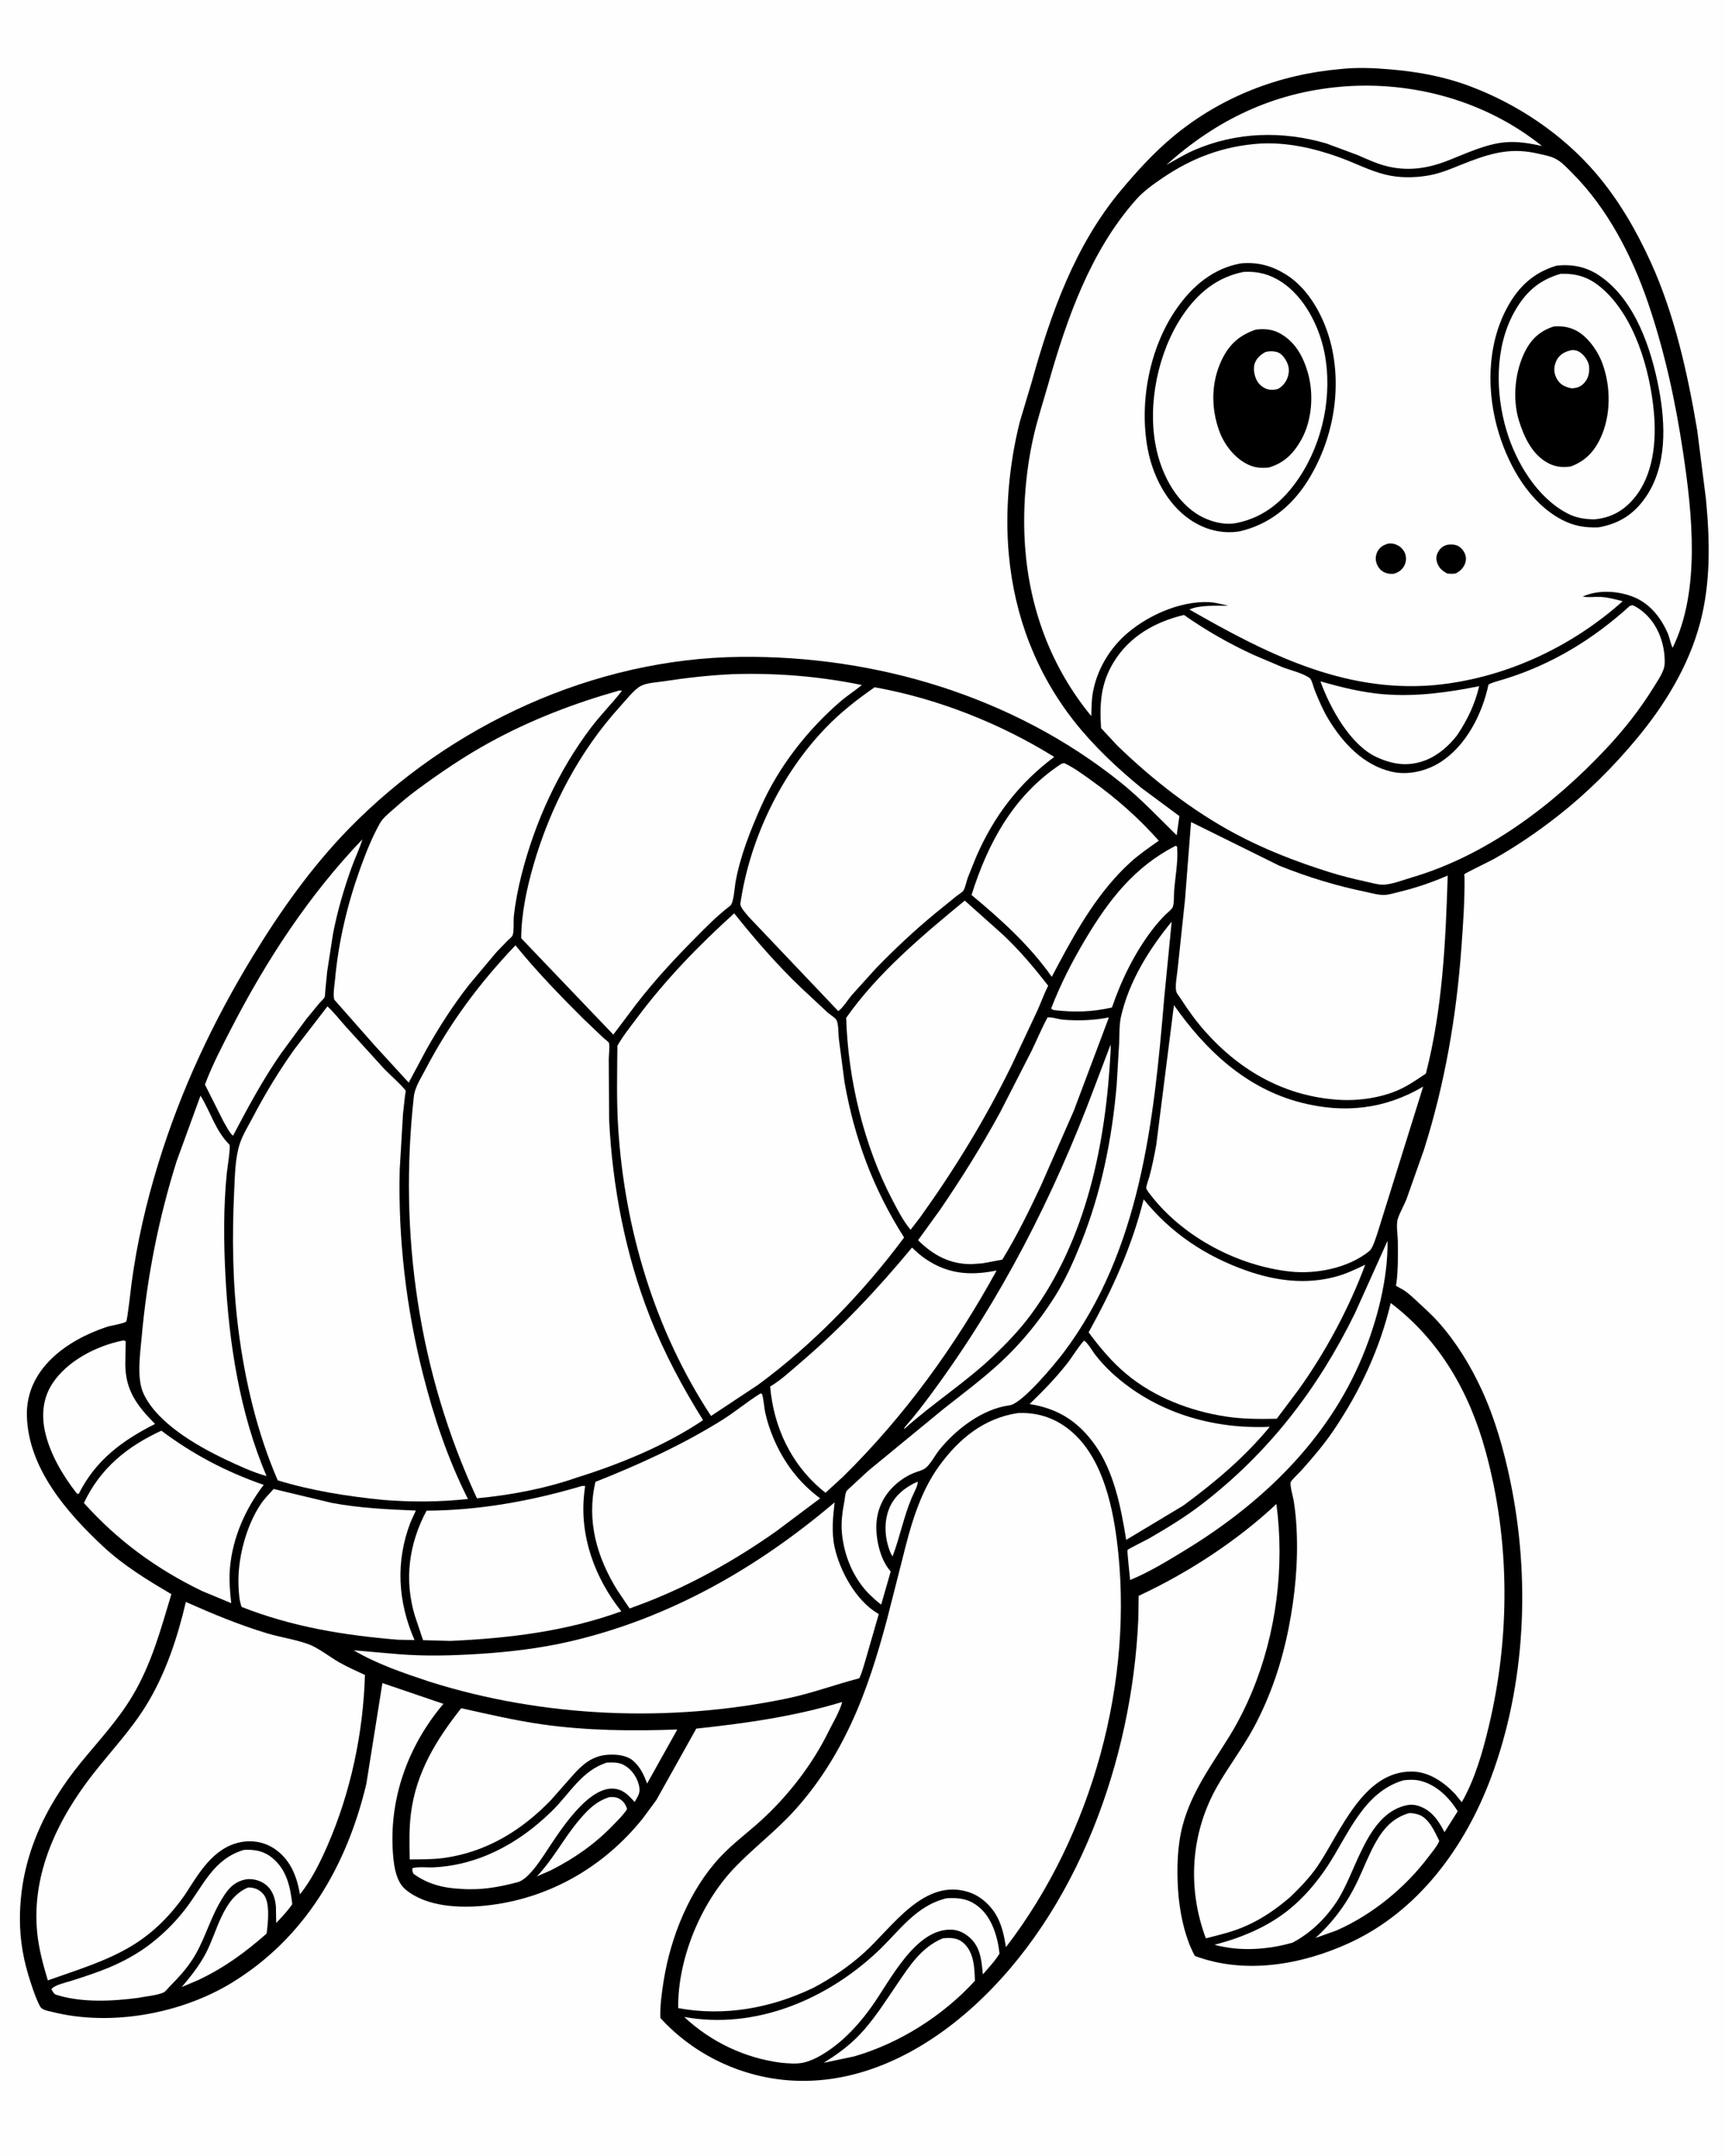
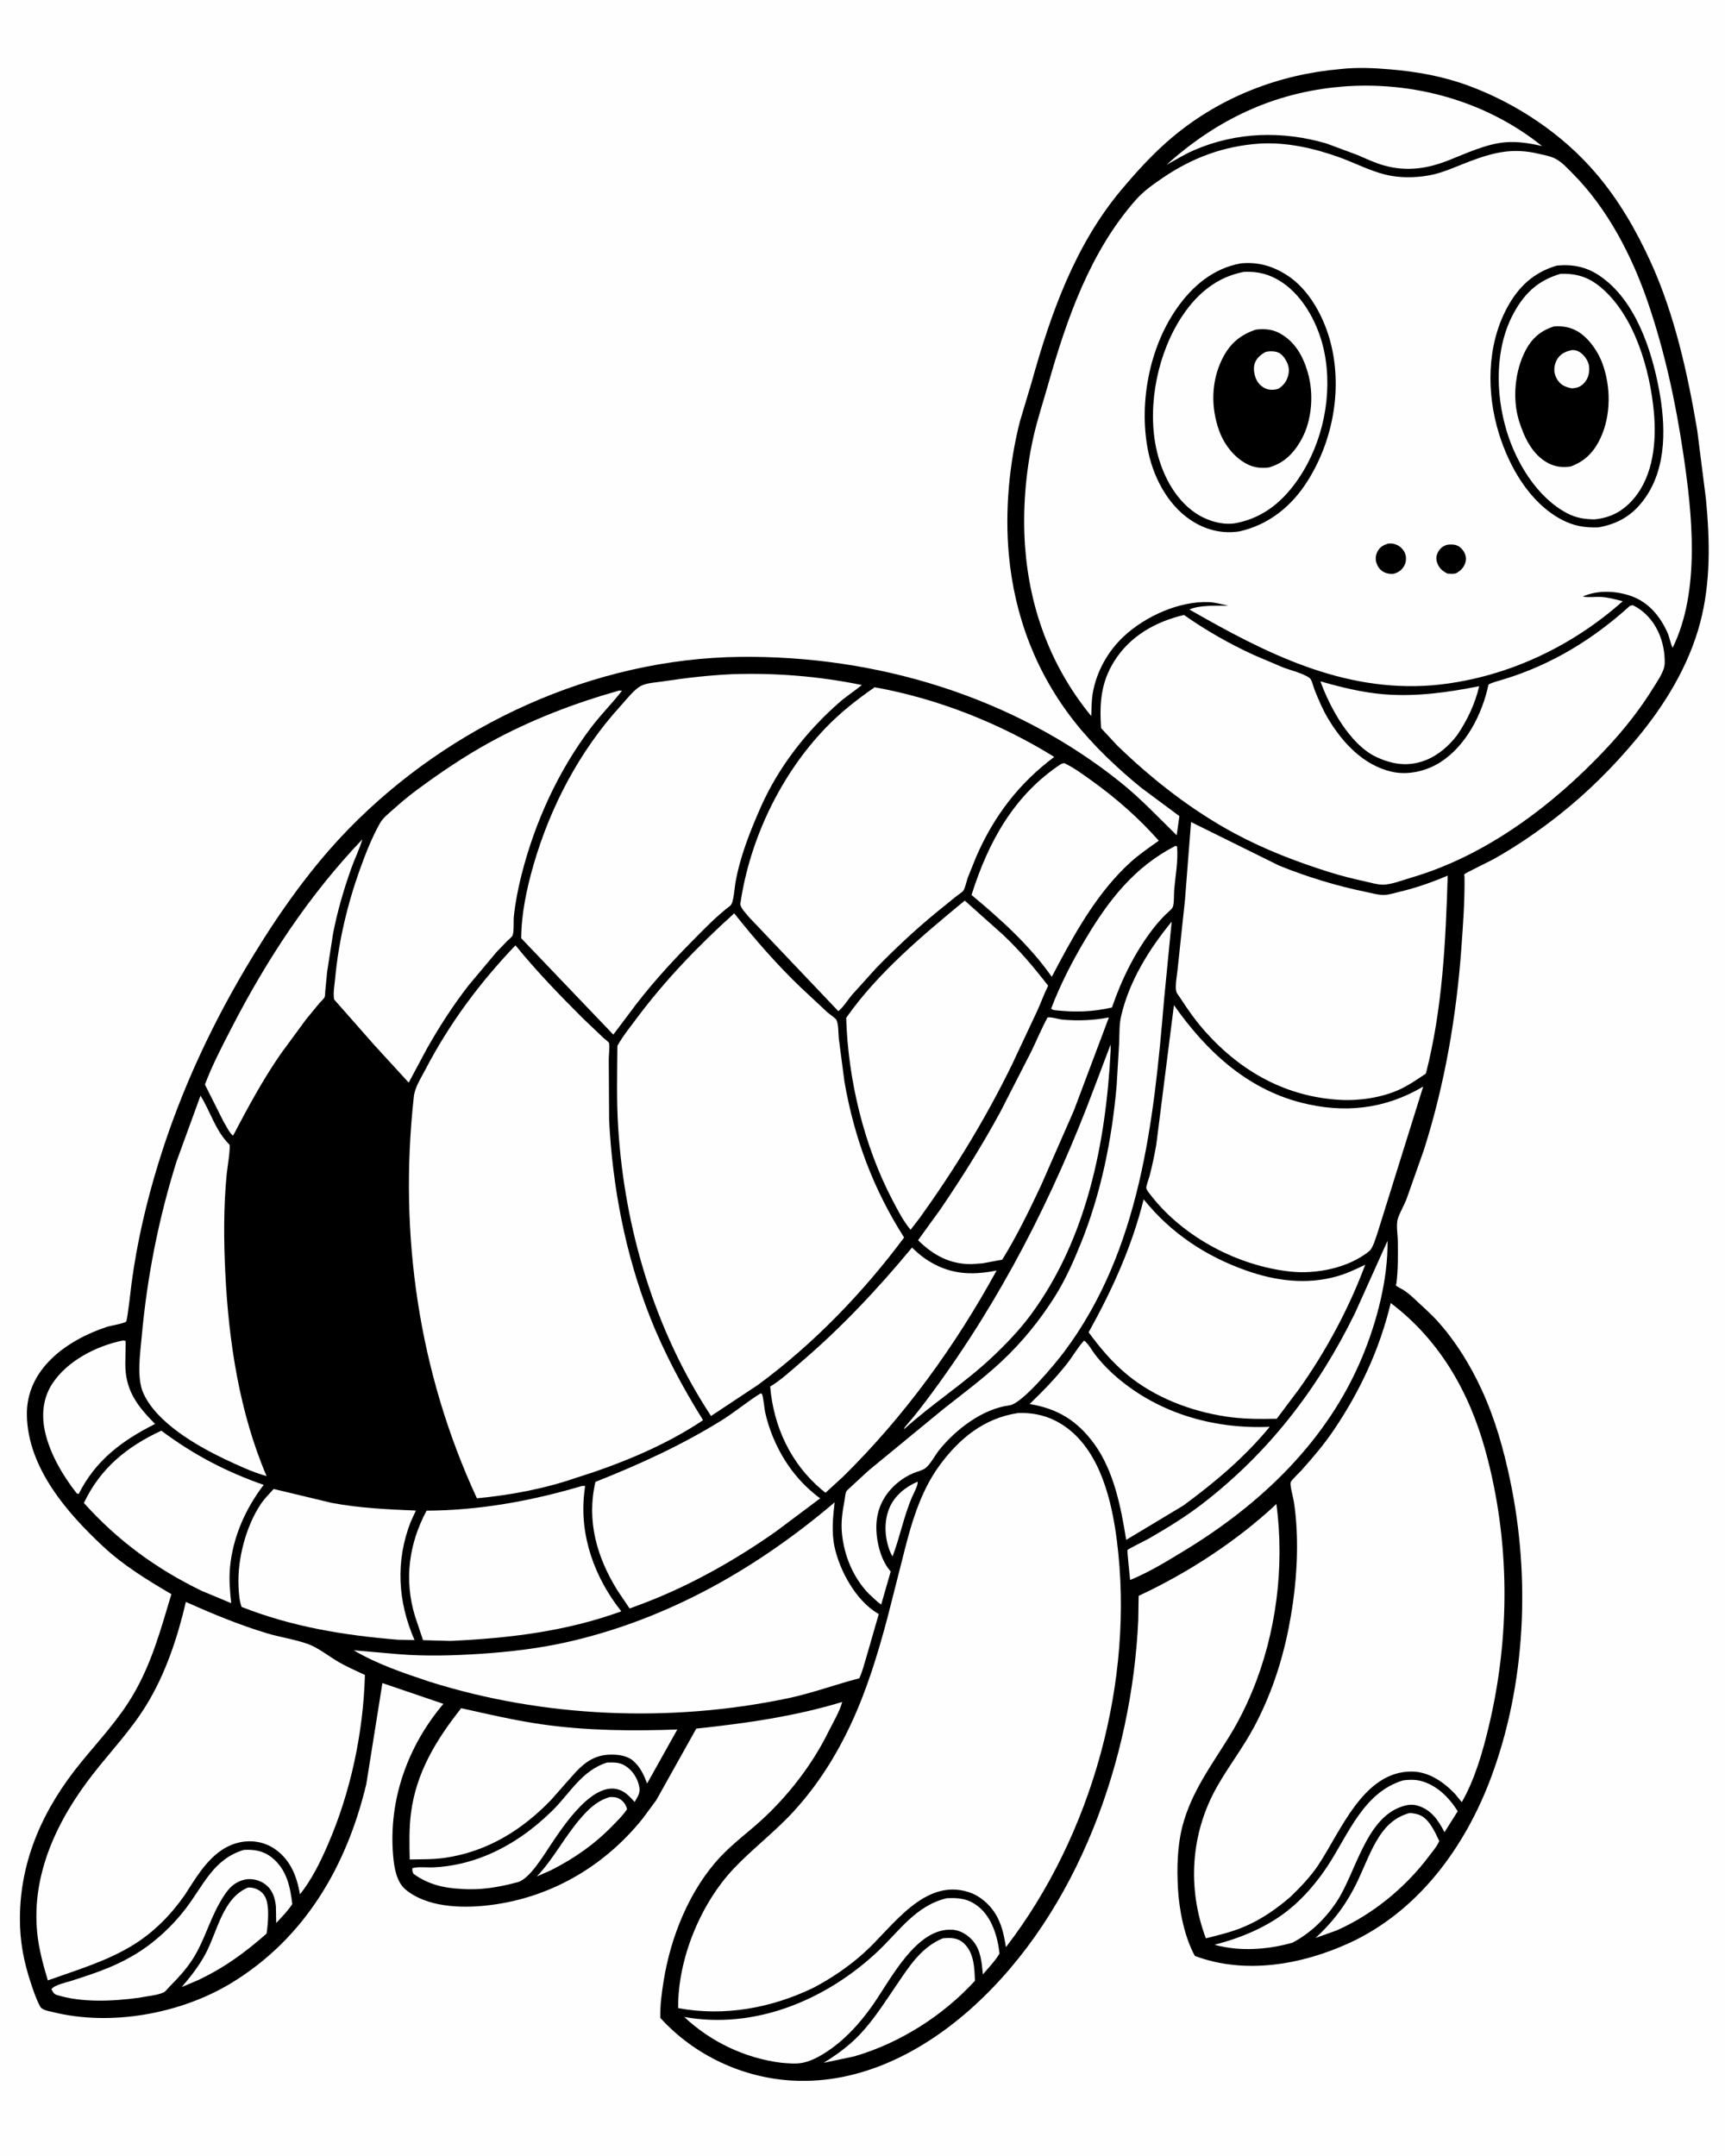
<svg xmlns="http://www.w3.org/2000/svg" version="1.1" style="display: block;" viewBox="0 0 1638 2048" width="1024" height="1280">
  <path transform="translate(0,0)" fill="rgb(254,254,254)" d="M -0 -0 L 1638 0 L 1638 2048 L -0 2048 L -0 -0 z" />
  <path transform="translate(0,0)" fill="rgb(0,0,0)" d="M 1273.08 65.585 C 1288.5 63.868 1304.59 64.56 1320 65.882 C 1346.13 68.123 1370.53 72.454 1395.16 81.616 C 1440.84 98.606 1483.84 127.473 1515.6 164.615 C 1537.15 189.815 1553.76 218.561 1567.5 248.636 C 1590.28 298.49 1602.74 354.895 1611.82 408.728 L 1620.11 474.057 C 1623.83 513.38 1624.79 553.061 1614.58 591.625 C 1603.78 632.419 1581.18 669.402 1554.43 701.59 C 1532.06 728.518 1506.95 753.508 1479.37 775.121 C 1460.33 790.048 1439.92 803.998 1418.82 815.879 C 1415.67 817.654 1391.31 829.46 1390.74 830.353 C 1390.26 831.098 1390.77 832.119 1390.78 833.003 C 1391.08 855.34 1389.47 877.581 1387.86 899.84 C 1383.17 965.082 1372.07 1029.82 1352.23 1092.26 L 1335.64 1139.19 C 1333.23 1145.28 1329.73 1151.07 1327.6 1157.21 C 1325.56 1163.1 1327.38 1172.71 1327.45 1179.02 C 1327.59 1192.37 1327.79 1205.77 1326.11 1219.04 C 1326.01 1219.76 1325.41 1220.61 1325.82 1221.21 C 1326.46 1222.14 1331.29 1224.39 1332.5 1225.17 C 1336.38 1227.7 1339.87 1230.66 1343.24 1233.82 C 1350.84 1240.97 1358.98 1248.05 1365.92 1255.83 C 1382.93 1274.87 1396.68 1297.41 1407.3 1320.57 C 1419.86 1347.97 1428.05 1377.04 1434.2 1406.48 C 1453.44 1498.63 1449.02 1599.82 1416.02 1688.38 C 1391.27 1754.82 1346.57 1816.05 1280.53 1846.04 C 1235.6 1866.45 1182.11 1875.75 1134.69 1857.96 C 1124.75 1839.99 1119.79 1814.33 1118.63 1794.2 C 1117.51 1774.66 1117.98 1753.44 1122.95 1734.44 C 1131.47 1701.89 1150.64 1676.73 1167.89 1648.62 C 1176.11 1635.22 1183.01 1621.38 1189.05 1606.87 C 1212.06 1551.51 1220.02 1488.02 1212.13 1428.67 C 1174.58 1463.85 1127.89 1494.25 1081.28 1515.9 L 1080.91 1538.94 C 1074.96 1670.83 1023.83 1815.6 924.444 1905.9 C 877.649 1948.42 817.803 1979.86 752.861 1976.39 C 705.082 1973.84 659.178 1952.28 626.981 1916.84 C 626.666 1904.88 628.285 1893.17 630.168 1881.4 C 636.842 1839.68 654.827 1794.94 684.065 1763.78 C 695.722 1751.35 709.772 1740.99 722.389 1729.53 C 748.013 1706.25 771.124 1676.54 786.432 1645.44 C 790.795 1636.57 797.187 1626.17 799.735 1616.71 C 754.27 1630.5 708.198 1637 661.122 1642.02 L 623.148 1709.95 L 610.263 1727.41 C 573.073 1773.77 520.807 1803.78 461.598 1810.1 C 436.886 1812.73 405.089 1811.54 385.076 1794.95 C 376.286 1787.66 374.167 1773.82 373.224 1763.02 C 368.591 1710 386.843 1658.8 420.949 1618.51 L 363.004 1598.76 L 347.714 1694.7 C 329.059 1772.67 289.508 1840.98 219.833 1883.51 C 171.515 1913 104.865 1925.06 49.733 1911.21 C 46.021 1910.28 39.856 1909.5 37.965 1906.06 C 34.285 1899.37 31.519 1890.97 29.116 1883.75 C 22.285 1863.23 18.648 1843.92 18.718 1822.2 C 18.9 1765.88 41.613 1717.03 76.862 1673.96 C 93.951 1653.08 112.017 1633.86 125.874 1610.5 C 143.891 1580.12 152.497 1547.74 162.589 1514.31 C 139.939 1501.01 117.187 1487.12 97.884 1469.13 C 63.352 1436.94 26.355 1394.43 25.338 1344.5 C 24.439 1300.33 63.525 1272.86 101.449 1260.36 C 104.665 1259.3 117.947 1257.18 119.657 1255.3 C 120.817 1254.03 124.215 1223.14 124.75 1219.1 C 129.852 1180.6 138.685 1142.56 150.079 1105.45 C 171.632 1035.26 202.046 970.468 240.195 907.907 C 266.261 865.16 295.835 823.463 330.836 787.527 C 427.196 688.591 563.97 625.482 702.992 623.964 C 832.132 622.553 962.486 661.745 1063.81 742.925 C 1083.27 758.518 1099.7 776.115 1117.42 793.448 L 1119.98 775.211 L 1083.54 748.171 C 1061.07 729.757 1038.4 708.441 1020.41 685.606 C 983.974 639.368 963.439 585.59 958.01 527.128 C 954.173 485.803 958.219 440.997 968.396 400.721 L 979.703 362.905 C 997.743 298.035 1020.76 232.955 1064.68 180.537 C 1079.79 162.505 1096.02 144.682 1114.16 129.62 C 1159.53 91.947 1214.56 70.668 1273.08 65.585 z" />
  <path transform="translate(0,0)" fill="rgb(254,254,254)" d="M 871.301 1407.5 C 872.235 1410.09 867.181 1419.41 865.876 1422.47 C 858.095 1440.75 854.552 1460.19 847.516 1478.5 L 845.88 1475.5 L 845.6 1474.89 C 840.028 1461.58 838.962 1445.76 844.612 1432.31 C 849.44 1420.82 860.022 1412.2 871.301 1407.5 z" />
  <path transform="translate(0,0)" fill="rgb(254,254,254)" d="M 578.716 1707.08 C 582.049 1706.87 585.31 1707.04 588.265 1708.78 C 592.089 1711.04 594.243 1714.31 595.389 1718.5 C 591.708 1724.23 586.382 1729.31 581.664 1734.19 C 564.634 1751.84 544.795 1765.63 522.947 1776.62 L 509.665 1782.47 C 525.141 1766.23 535.785 1745.34 550.442 1728.18 C 558.655 1718.57 566.4 1710.86 578.716 1707.08 z" />
  <path transform="translate(0,0)" fill="rgb(254,254,254)" d="M 235.379 1792.98 L 237.444 1792.99 C 242.742 1793.45 246.957 1795.52 250.263 1799.68 C 256.527 1807.55 254.34 1827.12 253.016 1836.72 C 232.344 1854.89 212.75 1869.23 187.828 1880.99 L 172.404 1887.49 C 180.81 1877.69 188.889 1867.41 195.001 1855.99 C 206.302 1834.87 211.223 1802.97 235.379 1792.98 z" />
  <path transform="translate(0,0)" fill="rgb(254,254,254)" d="M 1338.45 1722.23 C 1341.37 1722.31 1344.31 1722.78 1347.1 1723.69 C 1356.87 1726.91 1362.71 1740.17 1366.77 1748.7 L 1366.45 1749.56 C 1364.31 1754.37 1359.79 1759.54 1356.59 1763.79 C 1334.35 1793.3 1303.16 1818.81 1269.27 1833.74 L 1249.28 1840.88 C 1266.83 1824.81 1279.57 1807.4 1289.7 1785.85 C 1295.34 1773.86 1300.02 1761.36 1306.57 1749.8 C 1314.17 1736.4 1323.36 1726.43 1338.45 1722.23 z" />
  <path transform="translate(0,0)" fill="rgb(254,254,254)" d="M 576.491 1674.23 L 576.806 1674.24 C 582.277 1674.15 587.322 1673.92 592.299 1676.57 C 599.091 1680.19 604.285 1687.29 606.358 1694.66 C 608.568 1702.51 606.45 1704.96 602.584 1711.7 C 599.033 1707.91 595.435 1703.74 590.746 1701.33 C 564.567 1687.88 533.985 1735.92 522.177 1753.43 C 515.951 1762.66 502.806 1784.84 491.561 1787.87 C 473.848 1792.64 456.275 1795.71 437.866 1794.27 C 421.486 1793.63 405.787 1789.76 392.5 1779.89 C 391.582 1777.82 391.171 1776.9 391.5 1774.57 C 397.423 1772.98 405.395 1774.09 411.625 1773.81 C 428.563 1773.05 445.828 1769.07 461.5 1762.59 C 485.276 1752.77 505.208 1738.57 523.608 1720.74 C 540.915 1703.98 552.21 1681.7 576.491 1674.23 z" />
  <path transform="translate(0,0)" fill="rgb(254,254,254)" d="M 895.311 1841.21 L 895.986 1841.15 C 903.232 1840.6 909.429 1840.65 915.143 1845.85 C 924.973 1854.8 925.354 1869.36 925.787 1881.6 C 895.348 1914.8 854.53 1940.71 811.331 1953.32 L 782.08 1959.5 C 796.569 1950.57 809.216 1941.12 820.5 1928.14 C 832.156 1914.74 841.794 1899.61 851.754 1884.95 C 863.681 1867.4 874.96 1849.6 895.311 1841.21 z" />
  <path transform="translate(0,0)" fill="rgb(254,254,254)" d="M 1332.58 1691.17 C 1337.77 1690.48 1343.35 1690.31 1348.48 1691.52 C 1363.92 1695.19 1376.34 1707.48 1384.31 1720.55 L 1371.78 1740.42 L 1371.39 1739.66 C 1365.62 1728.56 1358.9 1719.02 1346.4 1715.23 C 1340.81 1713.54 1335.71 1714.46 1330.32 1716.39 C 1296.71 1728.41 1287.49 1779.11 1269.28 1806.56 C 1258.57 1822.7 1244.61 1836.23 1227.45 1845.35 C 1203.9 1852.05 1177.2 1853.95 1153.35 1847.35 C 1178.31 1840.84 1202.59 1830.92 1223.02 1814.79 C 1237.62 1803.25 1250.6 1787.98 1260.78 1772.49 C 1280.62 1742.28 1294.82 1702.49 1332.58 1691.17 z" />
  <path transform="translate(0,0)" fill="rgb(254,254,254)" d="M 1253.94 647.203 C 1273.26 652.774 1293.94 657.864 1314.01 659.487 C 1344.73 661.971 1374.72 657.822 1404.73 651.808 C 1400.72 668.835 1393.58 683.821 1383.86 698.252 C 1376.07 708.459 1365.69 717.566 1353.62 722.213 C 1337.43 728.443 1322.66 726.288 1307.22 719.162 C 1282.2 707.615 1263.03 672.395 1253.94 647.203 z" />
  <path transform="translate(0,0)" fill="rgb(254,254,254)" d="M 1116.25 803.5 L 1117.75 804.051 C 1119.04 817.483 1116.04 832.764 1114.99 846.24 C 1114.7 849.956 1115.11 858.717 1113.6 861.815 C 1112.53 863.997 1108.59 867.01 1106.79 868.808 C 1102.63 872.969 1098.82 877.244 1095.21 881.904 C 1077.86 904.293 1065.09 930.308 1055.93 957.029 C 1037.05 961.327 1020.68 961.672 1001.5 959.592 C 999.761 959.237 999.467 959.199 998.185 958 C 1006.85 935.265 1018.38 912.874 1030.83 892 C 1052.93 854.954 1077.11 823.577 1116.25 803.5 z" />
  <path transform="translate(0,0)" fill="rgb(254,254,254)" d="M 231.455 1757.22 C 241.482 1756.71 249.974 1758.09 258.004 1764.5 C 271.941 1775.62 275.49 1792 277.402 1808.77 C 272.991 1815.33 267.54 1820.9 262.142 1826.63 L 261.848 1810.71 C 260.973 1802.58 258.577 1795.09 251.768 1789.93 C 246.579 1786 239.211 1784.14 232.777 1785.36 C 228.122 1786.25 223.22 1788.7 219.742 1791.88 C 214.859 1796.36 210.891 1803.07 207.701 1808.83 C 198.249 1825.87 193.157 1845.15 182.478 1861.49 C 176.299 1870.94 169.356 1878.52 161.419 1886.49 C 159.997 1887.91 156.997 1891.79 155.309 1892.58 C 149.125 1895.48 138.399 1896.29 131.476 1897.73 C 106.999 1901.03 77.4 1902.52 53.5 1894.95 C 50.769 1894.09 49.881 1891.85 48.622 1889.5 C 51.755 1885.41 62.644 1883.18 67.81 1881.52 C 79.738 1877.67 91.688 1873.82 103.268 1869 C 117.533 1863.06 131.875 1855.13 143.988 1845.55 C 156.219 1835.87 166.73 1825.33 176.219 1812.95 C 193.176 1790.81 202.401 1765.88 231.455 1757.22 z" />
  <path transform="translate(0,0)" fill="rgb(254,254,254)" d="M 115.869 1273.5 C 117.614 1273.31 117.695 1273.31 119.173 1274 L 118.818 1295.36 C 118.717 1320.49 129.99 1335.4 147.088 1352.62 C 115.772 1368.38 90.498 1387.13 74.5 1419.23 L 72.613 1418.5 C 59.283 1401.38 47.104 1380.9 42.461 1359.46 C 39.085 1343.87 40.622 1327.93 49.487 1314.35 C 63.616 1292.72 91.184 1278.59 115.869 1273.5 z" />
  <path transform="translate(0,0)" fill="rgb(254,254,254)" d="M 1317.67 1178.7 C 1318.21 1214.9 1307.61 1255.3 1293.8 1288.62 C 1260.75 1368.35 1197.94 1428.33 1125.3 1472.61 C 1108.43 1482.89 1091.51 1493.29 1073.2 1500.85 C 1072.92 1497.27 1070.16 1473.5 1070.75 1472.28 C 1071.14 1471.49 1089.14 1462.58 1091.23 1461.36 C 1108.46 1451.39 1125.6 1440.95 1141.39 1428.79 C 1204.88 1379.95 1251.56 1319.2 1286.68 1247.54 L 1317.67 1178.7 z" />
  <path transform="translate(0,0)" fill="rgb(254,254,254)" d="M 1054.69 992.108 L 1054.69 998 C 1050.2 1085.61 1031.93 1177.04 978.868 1248.89 C 968.121 1263.44 955.605 1276.42 942.494 1288.84 C 916.34 1313.62 885.342 1333.29 858.6 1357.5 C 858.297 1356.42 860.133 1354.53 860.871 1353.69 C 869.271 1344.15 876.932 1334.01 884.492 1323.79 C 950.252 1234.93 1000.49 1136.48 1039.15 1033.13 L 1054.69 992.108 z" />
  <path transform="translate(0,0)" fill="rgb(254,254,254)" d="M 898.995 1803.15 C 910.696 1802.54 919.517 1803.52 929.039 1811.08 C 942.025 1821.4 947.432 1839.95 949.14 1855.71 C 944.898 1862.84 938.724 1869.16 933.349 1875.48 C 932.154 1864.46 931.624 1853.2 924.32 1844.18 C 919.724 1838.5 912.456 1833.74 905.061 1833.12 C 869.848 1830.18 845.195 1881.73 827.617 1906.17 C 818.917 1918.27 809.312 1929.58 797.938 1939.27 C 788.45 1947.35 774.449 1957.1 761.924 1959.49 C 755.483 1960.73 748.566 1959.98 742.086 1959.47 C 707.448 1955.11 675.103 1939.74 649.677 1915.94 C 716.935 1928.05 784.188 1899.74 832.834 1854.28 C 853.779 1834.71 869.324 1810.21 898.995 1803.15 z" />
  <path transform="translate(0,0)" fill="rgb(254,254,254)" d="M 343.985 797.299 C 341.343 806.293 336.934 815.127 333.757 824 C 326.365 844.644 320.344 865.259 316.134 886.785 L 310.562 922.811 L 308.732 941.415 C 308.587 942.811 308.638 945.964 308.124 947.171 C 307.444 948.766 304.271 951.597 303.06 953.007 L 290.362 968.476 L 266.435 1001.09 C 249.223 1025.91 235.195 1052.13 221.138 1078.81 C 217.708 1076.22 214.42 1069.09 212.038 1065.28 L 194.444 1030.23 C 201.301 1011.93 210.509 994.351 219.434 976.996 C 252.92 911.887 293.237 850.332 343.985 797.299 z" />
  <path transform="translate(0,0)" fill="rgb(254,254,254)" d="M 1273.16 82.41 L 1273.65 82.335 C 1341.61 76.629 1411.09 95.85 1464.44 138.749 C 1452.85 136.106 1441.42 134.178 1429.5 135.166 C 1411.43 136.666 1392.31 145.73 1375.56 152.323 C 1355.33 160.284 1335.96 163.156 1314.68 157.274 C 1305.98 154.867 1297.54 150.899 1289.27 147.302 L 1259.64 136.291 C 1217.7 124.06 1173.99 125.208 1133.66 142.772 C 1124.66 146.689 1116.24 151.937 1107.65 156.657 C 1154.93 113.966 1209.3 87.892 1273.16 82.41 z" />
  <path transform="translate(0,0)" fill="rgb(254,254,254)" d="M 153.027 1359.02 C 183.417 1381.72 214.398 1398.02 250.247 1410.51 C 232.941 1433.1 220.894 1460.26 218.257 1488.87 C 217.208 1500.24 218.166 1511.55 219.413 1522.86 L 191.638 1511.3 C 148.213 1490.27 111.763 1463.59 79.479 1427.7 C 95.151 1394.59 120.37 1374.18 153.027 1359.02 z" />
  <path transform="translate(0,0)" fill="rgb(254,254,254)" d="M 1029.39 1273.5 C 1032.88 1275.32 1037.46 1283.62 1040.13 1287.01 C 1044.94 1293.11 1050.25 1298.98 1055.98 1304.24 C 1096.9 1341.71 1150.97 1357.72 1205.79 1355.35 C 1181.75 1384.46 1153.98 1407.85 1123.76 1430.1 L 1069.45 1462.73 C 1064.52 1431.93 1057.86 1397.49 1039.24 1371.76 C 1023.28 1349.7 1004.38 1338.03 977.733 1333.7 C 990.342 1321.47 1002.22 1309.37 1013.09 1295.57 C 1018.7 1288.46 1023.3 1280.11 1029.39 1273.5 z" />
  <path transform="translate(0,0)" fill="rgb(254,254,254)" d="M 994.765 966.5 C 998.664 965.855 1005.16 968.243 1009.51 968.602 C 1024.24 969.82 1038.54 969.268 1053.03 966.463 L 1019.65 1055.23 L 988.397 1126.44 C 977.112 1150.42 965.643 1173.97 951.758 1196.55 L 932.902 1200.06 L 922.701 1200.8 C 902.041 1201.03 886.141 1192.32 871.762 1178.1 L 892.821 1148.97 C 913.248 1119.02 932.377 1088.42 949.741 1056.59 L 979.533 998.358 C 984.666 987.752 989.128 976.858 994.765 966.5 z" />
  <path transform="translate(0,0)" fill="rgb(254,254,254)" d="M 1007.94 725.5 L 1010.53 724.848 C 1019.76 729.161 1028.61 735.773 1036.87 741.695 C 1060 758.274 1081.56 777.268 1100.42 798.593 C 1091.1 805.237 1081.64 811.627 1073.18 819.364 C 1044.04 846.015 1023.78 880.904 1005.37 915.407 L 998.772 927.896 C 978.031 898.247 950.259 873.178 922.558 850.159 C 938.338 799.999 962.947 754.979 1007.94 725.5 z" />
  <path transform="translate(0,0)" fill="rgb(254,254,254)" d="M 259.697 1414.4 L 314.836 1427.6 C 341.424 1432.6 367.852 1433.78 394.791 1434.9 L 389.87 1445.63 C 375.306 1483.13 377.562 1521.43 393.534 1557.93 L 377.533 1557.58 C 326.273 1553.37 277.3 1545.35 229.262 1526.42 C 227.029 1520.31 226.643 1513.22 226.349 1506.78 C 225.189 1481.36 233.266 1450.19 247.236 1429.12 C 250.756 1423.82 255.396 1419.09 259.697 1414.4 z" />
  <path transform="translate(0,0)" fill="rgb(254,254,254)" d="M 437.843 1622.65 C 463.364 1628.29 488.488 1634.25 514.421 1637.95 C 557.073 1644.03 600.154 1644.42 643.099 1642.87 L 614.408 1694.23 C 611.361 1685.92 607.985 1678.56 601.201 1672.63 C 594.913 1667.12 584.568 1666.25 576.53 1666.9 C 562.207 1668.05 552.756 1676.25 543.661 1686.59 L 523.14 1709.83 C 495.414 1738.65 462.229 1759.02 422.072 1764.81 C 411.253 1766.37 399.882 1766.11 388.954 1766.32 C 388.623 1751.82 388.274 1736.91 390.11 1722.5 C 395.062 1683.65 414.123 1652.65 437.843 1622.65 z" />
  <path transform="translate(0,0)" fill="rgb(254,254,254)" d="M 552.629 1411.5 L 555.537 1411.5 L 554.703 1418.25 C 550.086 1458.96 564.731 1498.97 589.915 1530.61 C 537.366 1549.72 483.096 1556.19 427.539 1558.73 L 401.609 1558.01 L 393.922 1535.11 C 383.479 1500.69 388.161 1466.35 404.952 1435 C 455.074 1434.75 504.728 1425.75 552.629 1411.5 z" />
  <path transform="translate(0,0)" fill="rgb(254,254,254)" d="M 866.023 1185.08 C 870.202 1189.09 874.428 1192.89 879.251 1196.13 C 900.644 1210.46 921.635 1211.88 946.373 1206.87 C 906.985 1278.8 858.886 1345.27 800.415 1402.84 L 783.864 1417.99 L 780.212 1415.05 C 750.79 1390.22 734.548 1355.12 731.297 1317.09 C 741.307 1311.15 750.564 1302.46 759.427 1294.91 C 798.545 1261.59 833.274 1224.63 866.023 1185.08 z" />
  <path transform="translate(0,0)" fill="rgb(254,254,254)" d="M 190.24 1040.79 C 199.732 1056 204.428 1074.14 217.637 1087.19 C 219.136 1088.67 215.538 1111 215.166 1114.78 C 212.066 1146.33 212.258 1178.6 213.843 1210.24 C 217.087 1274.98 227.35 1342.16 252.996 1402.15 C 239.117 1398.27 226.063 1392.03 213.049 1385.95 C 186.238 1373.04 149.064 1351.75 136.124 1323.8 C 129.421 1309.32 132.89 1286.49 134.311 1270.56 C 139.397 1213.54 150.364 1157.71 167.544 1103.08 L 190.24 1040.79 z" />
  <path transform="translate(0,0)" fill="rgb(254,254,254)" d="M 722.339 1323.5 C 722.713 1323.74 723.168 1323.89 723.46 1324.22 C 724.655 1325.59 725.848 1338.4 726.445 1341.13 C 728.277 1349.52 730.984 1358.01 734.326 1365.9 C 744.179 1389.16 758.564 1408.34 778.783 1423.3 L 736.5 1454.97 C 698.167 1481.93 656.047 1505.68 612.248 1522.54 L 597.809 1527.91 L 586.387 1510.99 C 566.662 1479.29 556.698 1444.66 565.347 1407.64 C 606.887 1391.19 646.876 1372.96 684.938 1349.36 C 697.855 1341.35 709.458 1331.43 722.339 1323.5 z" />
  <path transform="translate(0,0)" fill="rgb(254,254,254)" d="M 1112.66 875.467 L 1105.48 948.97 C 1095.75 1065.22 1082.8 1187.81 1010.37 1284.32 C 1001.9 1295.6 970.684 1333.35 958.751 1334.91 C 932.963 1338.27 907.849 1357.56 891.931 1377.3 C 887.864 1382.34 883.846 1390.5 878.939 1394.45 C 875.989 1396.82 871.008 1397.83 867.5 1399.27 C 862.191 1401.45 856.911 1404.68 852.5 1408.34 C 840.903 1417.96 833.81 1430.3 832.395 1445.33 C 831.024 1459.9 835.348 1480.51 844.983 1491.8 L 845.802 1492.75 L 836.741 1524.23 C 832.547 1521.28 828.719 1517.32 824.916 1513.87 C 809.991 1498.37 801.519 1477.66 799.467 1456.45 C 798.453 1445.98 799.935 1435.93 801.862 1425.67 C 802.32 1423.24 802.568 1419.08 803.557 1416.91 C 804.125 1415.66 807.097 1413.25 808.207 1412.13 L 824.559 1397.05 L 895.918 1338.38 C 914.546 1323.68 933.551 1309.56 950.931 1293.35 C 970.268 1275.31 987.192 1254.52 1001.34 1232.18 C 1011.46 1216.19 1019.27 1198.7 1026.34 1181.19 C 1045.68 1133.24 1056.02 1081.94 1060.43 1030.52 L 1062.79 990.498 C 1063.11 982.596 1062.77 973.364 1064.53 965.661 C 1072.16 932.134 1091.17 901.705 1112.66 875.467 z" />
  <path transform="translate(0,0)" fill="rgb(254,254,254)" d="M 1086.03 1139.25 C 1111.88 1171.33 1144.96 1193.37 1183.81 1207.01 C 1211.52 1216.75 1240.46 1220.47 1269.12 1212.54 C 1278.73 1209.88 1287.55 1205.65 1296.49 1201.36 C 1281.26 1242.46 1258.69 1284.52 1233.17 1320.08 L 1212.44 1347.69 C 1196.2 1348.02 1180.23 1348.04 1164.13 1345.58 C 1130.27 1340.41 1096.24 1327.38 1069.74 1305.28 C 1055.8 1293.66 1044.51 1280.15 1033.77 1265.58 C 1056.14 1225.33 1074.93 1184.12 1086.03 1139.25 z" />
  <path transform="translate(0,0)" fill="rgb(254,254,254)" d="M 916.118 855.489 L 952.371 887.862 C 968.389 902.937 981.877 919.004 995.333 936.34 C 991.529 943.992 988.609 952.138 985.1 959.94 L 960.712 1011.86 C 935.848 1062.73 906.632 1110.53 873.644 1156.52 L 864.648 1168.18 C 857.778 1159.92 852.613 1149.82 847.628 1140.33 C 820.357 1088.47 805.225 1025.32 803.5 966.882 C 833.498 924.086 875.987 888.598 916.118 855.489 z" />
  <path transform="translate(0,0)" fill="rgb(254,254,254)" d="M 1114.81 954.783 C 1144.89 997.696 1183.35 1033.97 1235.46 1047.36 C 1276.34 1057.86 1315.03 1053.74 1351.54 1032.15 L 1308.11 1171.31 C 1306.56 1175.67 1303.78 1185.67 1300.33 1188.45 C 1280.48 1204.5 1250.03 1210.57 1225.11 1207.85 C 1175.82 1202.46 1124.61 1175.64 1093.71 1136.48 C 1092.33 1134.73 1089.16 1130.97 1088.57 1128.83 C 1088.11 1127.14 1090.85 1119.99 1091.46 1117.73 C 1094.18 1107.66 1096.23 1097.54 1098.04 1087.27 L 1114.81 954.783 z" />
  <path transform="translate(0,0)" fill="rgb(254,254,254)" d="M 792.547 1427.07 C 790.871 1441.18 789.436 1455.61 792.506 1469.67 C 797.446 1492.28 812.793 1520.35 833.319 1532.55 L 834.468 1533.21 L 822.608 1574.31 C 820.558 1580.89 818.96 1588.02 815.939 1594.22 C 793.004 1600.18 770.972 1608.44 747.646 1613.31 C 636.439 1636.56 516.152 1631.67 407.757 1597.45 C 382.975 1589.18 358.324 1580.94 335.699 1567.61 L 378.576 1571.34 C 403.842 1573.38 429.627 1572.68 454.901 1571.06 C 483.767 1569.2 512.898 1565.78 541.11 1559.23 C 635.526 1537.32 719.157 1489.48 792.547 1427.07 z" />
  <path transform="translate(0,0)" fill="rgb(254,254,254)" d="M 587.505 656.052 C 588.586 655.856 589.452 656.027 590.533 656.16 C 581.24 668.171 570.369 678.957 561.16 691.13 C 529.903 732.446 507.812 781.079 495.089 831.187 C 491.831 844.015 489.281 857.233 487.851 870.402 C 487.371 874.818 488.185 884.951 486.609 888.599 C 485.929 890.174 482.851 892.56 481.577 893.795 L 471.315 904.474 L 445.356 935.397 C 430.246 954.735 416.943 975.395 404.913 996.772 L 388.001 1028.4 L 355.659 993.097 L 317.228 949.494 C 315.956 943.936 317.595 935.359 318.12 929.559 C 321.263 894.879 329.686 859.278 341.396 826.521 C 346.773 811.479 352.778 796.112 360.591 782.141 C 363.502 776.936 368.578 773.057 372.962 769.139 C 380.318 762.564 387.753 756.248 395.693 750.393 C 418.099 733.868 440.693 718.479 465.155 705.083 C 504.109 683.753 544.87 668.13 587.505 656.052 z" />
  <path transform="translate(0,0)" fill="rgb(254,254,254)" d="M 1131.06 780.866 L 1214.8 822.299 C 1241.18 832.916 1268.6 841.364 1296.46 847.099 C 1302.1 848.26 1309.77 850.517 1315.5 850.079 C 1320.01 849.734 1324.88 848.112 1329.29 847.069 C 1344.92 843.368 1360.06 838.012 1374.83 831.73 C 1372.88 894.674 1369.89 958.509 1354.1 1019.81 C 1346.02 1025.22 1337.78 1030.97 1328.93 1035.01 C 1312.25 1042.61 1290.99 1045.79 1272.77 1044.79 C 1221.29 1041.95 1178.36 1017.92 1144.5 979.847 C 1135.96 970.25 1128.23 959.539 1121.32 948.73 C 1120.22 947.012 1117.58 943.845 1117.06 941.98 C 1115.64 936.957 1117.72 926.585 1118.23 921.253 L 1125.29 854.849 L 1131.06 780.866 z" />
  <path transform="translate(0,0)" fill="rgb(254,254,254)" d="M 830.52 652.844 C 890.261 663.55 949.597 687.035 1001.1 718.998 C 967.475 744.184 943.907 775.103 927.114 813.569 L 918.983 833.727 C 917.776 837.181 916.697 842.927 914.882 845.913 C 913.926 847.485 910.052 849.774 908.459 851.057 L 888.332 867.392 C 868.499 883.721 849.521 901.525 831.644 919.968 L 808.723 945.37 C 804.905 949.904 800.656 957.029 796.003 960.482 L 710.989 870.984 C 708.628 867.987 702.484 861.907 703.018 858.239 C 711.885 797.212 741.416 735.543 784.21 691.208 C 798.388 676.519 813.813 664.449 830.52 652.844 z" />
  <path transform="translate(0,0)" fill="rgb(254,254,254)" d="M 695.109 640.426 C 736.595 639.037 777.757 642.367 818.422 650.711 C 811.485 656.343 804.006 661.129 797.228 667.024 C 766.276 693.944 739.247 728.585 722.559 766.277 C 712.335 789.371 702.738 813.481 698.312 838.463 C 697.542 842.808 696.675 857.819 693.384 860.336 C 680.013 870.562 668.313 882.716 656.527 894.687 C 635.165 916.385 614.945 938.75 596.946 963.369 L 582.316 982.783 L 494.827 891.244 C 495.004 868.003 500.014 844.215 506.434 821.943 C 522.444 766.4 550.183 713.399 589.242 670.579 C 594.215 665.128 602.035 654.944 608.497 651.566 C 614.163 648.604 623.317 648.21 629.649 647.247 C 651.603 643.909 672.881 641.46 695.109 640.426 z" />
  <path transform="translate(0,0)" fill="rgb(254,254,254)" d="M 176.343 1521.72 C 201.389 1532.85 226.634 1543.39 252.903 1551.34 C 265.825 1555.25 279.897 1557.2 292.456 1561.73 C 302.165 1565.23 312.721 1573.8 321.866 1579.02 C 329.745 1583.52 338.197 1587.2 346.41 1591.05 C 344.855 1645.84 332.911 1702.44 311.01 1752.72 C 303.892 1769.06 295.872 1785.48 284.689 1799.47 L 284.195 1796.63 C 280.98 1780.11 274.443 1765.31 259.934 1755.78 C 250.535 1749.61 238.778 1747.7 227.812 1750 C 202.228 1755.36 188.51 1779.6 175.392 1799.96 C 162.018 1819.05 146.001 1835.38 126.092 1847.66 C 101.194 1863.02 72.562 1871.38 45.219 1881.17 C 40.81 1866.49 36.68 1851.32 35.147 1836.01 C 29.506 1779.69 54.677 1727.93 88.461 1684.8 C 105.462 1663.1 123.914 1643.75 138.513 1620.14 C 156.977 1590.27 168.348 1555.73 176.343 1521.72 z" />
-   <path transform="translate(0,0)" fill="rgb(254,254,254)" d="M 310.802 955.975 C 317.123 961.784 322.72 969.019 328.436 975.442 L 365.092 1015.75 C 367.971 1018.74 384.251 1033.65 385.096 1036.17 C 385.318 1036.83 384.626 1039.63 384.507 1040.58 L 382.58 1057.96 L 379.442 1111.26 C 377.861 1176.78 385.576 1242.52 401.714 1306.01 C 412.127 1346.97 425.204 1386.05 444.241 1423.9 C 417.568 1426.79 390.507 1426.94 363.758 1424.78 C 329.938 1421.41 296.19 1416.14 263.599 1406.2 C 243.94 1360.9 232.261 1310.9 226.099 1262.01 C 220.654 1218.8 220.138 1174.46 222.232 1131 C 222.919 1116.75 223.124 1099.93 227.576 1086.36 C 230.309 1078.02 235.562 1069.61 239.635 1061.84 C 251.496 1039.2 264.637 1017.48 279.471 996.643 L 310.802 955.975 z" />
  <path transform="translate(0,0)" fill="rgb(254,254,254)" d="M 1547.87 575.5 L 1550.52 574.868 C 1554.44 576.643 1558.28 579.285 1561.5 582.126 C 1573.8 592.972 1580.17 609.317 1580.86 625.424 C 1580.99 628.471 1581.09 631.708 1580.19 634.656 C 1578.23 641.05 1573.8 647.37 1570.29 653.052 C 1557.32 674.032 1542.34 692.98 1525.5 710.978 C 1475.43 764.464 1411.66 812.722 1340.41 833.584 C 1332.32 835.954 1321 840.505 1312.75 840.356 C 1307.6 840.263 1301.52 838.373 1296.45 837.279 C 1284.76 834.758 1273.44 831.909 1262.02 828.312 C 1231.35 818.653 1201.39 807.148 1173 791.943 C 1131.89 769.929 1094.15 740.379 1060.76 707.985 L 1045.59 691.648 C 1044.11 668.289 1045.22 648.924 1057.91 628.423 C 1072.87 604.249 1097.31 590.544 1124.34 584.157 C 1145.39 598.964 1167.54 611.6 1190.96 622.305 L 1218.4 633.977 C 1225.52 636.69 1238.21 639.683 1243.88 644.28 C 1244.09 644.45 1244.31 644.623 1244.46 644.85 C 1246.26 647.616 1247.33 652.748 1248.63 655.933 C 1252.39 665.191 1256.22 674.318 1261.38 682.895 C 1275.13 705.715 1294.55 726.703 1321.42 733.018 C 1337.04 736.689 1354.66 732.486 1367.98 723.951 C 1392.3 708.375 1407.65 678.24 1413.49 650.549 C 1413.78 649.163 1426.43 645.78 1429.06 644.965 C 1474.07 631.034 1513.21 607.054 1547.87 575.5 z" />
  <path transform="translate(0,0)" fill="rgb(254,254,254)" d="M 697.139 867.577 C 716.973 892.46 737.769 916.417 760.807 938.423 L 786 961.908 C 787.807 963.495 793.177 966.917 794.212 968.796 C 796.358 972.692 796.01 982.002 796.499 986.519 L 801.931 1028 C 811.431 1081.75 829.254 1129.48 858.511 1175.52 C 819.484 1227.95 772.593 1276.54 719.953 1315.34 L 675.138 1345.05 C 621.715 1263.77 593.002 1167.65 586.932 1070.94 C 585.316 1045.18 586.004 1019.24 586.204 993.434 C 591.23 984.376 598.184 975.835 604.364 967.526 C 631.704 930.765 663.247 898.26 697.139 867.577 z" />
  <path transform="translate(0,0)" fill="rgb(254,254,254)" d="M 489.383 897.972 C 509.357 922.596 531.137 945.083 553.574 967.459 L 572.857 985.829 C 573.732 986.629 577.824 989.705 578.159 990.625 C 579.162 993.371 578.015 1002.7 578.003 1006 L 578.348 1063.85 C 581.472 1127.08 593.767 1191.46 616.969 1250.5 C 630.547 1285.05 647.952 1317.57 667.563 1349.03 C 631.877 1373.06 588.563 1390.78 547.632 1403.55 C 517.872 1413.98 484.159 1420.35 452.769 1423.24 C 397.321 1303.5 378.388 1172.41 392.876 1041.5 C 393.831 1032.87 399.792 1023.75 403.811 1016.04 C 426.75 972.053 455.189 933.839 489.383 897.972 z" />
  <path transform="translate(0,0)" fill="rgb(254,254,254)" d="M 1320.72 1237.75 C 1367.52 1273.27 1395.51 1322.63 1410.82 1378.57 C 1434.14 1463.74 1434.29 1554.67 1413.73 1640.37 C 1407.91 1664.64 1400.64 1690.11 1388.2 1711.9 L 1381.84 1704.1 C 1371.13 1692.84 1357.08 1683.01 1340.97 1682.81 C 1294.47 1682.24 1273.07 1740.27 1251.47 1772.27 C 1244.07 1783.22 1235.01 1792.56 1225.56 1801.72 C 1211.9 1813.54 1197.38 1823.59 1180.62 1830.58 C 1169.36 1835.28 1156.94 1838.29 1145.11 1841.22 C 1127.33 1793.64 1130.63 1741.53 1155.68 1697.27 C 1166.64 1677.9 1180.31 1660.27 1190.83 1640.62 C 1206.76 1610.85 1217.29 1579.3 1223.81 1546.21 C 1229.89 1515.34 1232.9 1483.51 1231.28 1452.04 C 1230.84 1443.38 1229.99 1434.79 1228.67 1426.21 C 1228.01 1421.88 1224.91 1411.82 1225.65 1408 C 1225.96 1406.39 1233.97 1398.85 1235.8 1396.8 C 1246.71 1384.58 1257.46 1372.01 1266.63 1358.41 C 1291.85 1321.02 1310.19 1281.57 1320.72 1237.75 z" />
  <path transform="translate(0,0)" fill="rgb(254,254,254)" d="M 966.472 1342.29 C 983.858 1341.5 999.573 1346.11 1013.61 1356.68 C 1045.04 1380.35 1055.79 1425.95 1060.56 1463.05 C 1077.67 1596.26 1037.11 1743.21 955.248 1849.61 C 953.621 1839.75 951.869 1830.54 947.274 1821.54 C 941.742 1810.7 931.513 1801.08 919.843 1797.33 C 877.496 1783.72 847.654 1830.23 821.032 1854.46 C 806.454 1867.73 789.855 1878.97 772.454 1888.18 C 732.346 1907.51 687.862 1915.66 643.914 1907.52 C 643.455 1860.91 665.221 1807.98 697.276 1774.38 C 715.353 1755.44 736.277 1739.72 754.021 1720.21 C 776.776 1695.19 794.266 1667.35 808.46 1636.74 C 823.085 1605.21 833.364 1571.69 842.322 1538.15 L 856.843 1481.1 C 864.41 1450.36 873.135 1418.04 892.117 1392.1 C 910.825 1366.54 934.339 1347.18 966.472 1342.29 z" />
  <path transform="translate(0,0)" fill="rgb(254,254,254)" d="M 1196.14 136.413 C 1221.76 134.916 1247.33 140.636 1271.33 149.222 C 1286.09 154.504 1300.27 162.048 1315.5 165.833 C 1328.83 169.146 1343.12 168.994 1356.59 166.693 C 1370.34 164.345 1383.3 157.912 1396.29 153.07 C 1419.06 144.582 1436.88 140.313 1461 146.014 C 1466.14 147.229 1471.79 148.157 1476.56 150.47 C 1483.09 153.63 1488.83 160.089 1493.89 165.203 C 1526.82 198.436 1549.89 243.17 1564.92 287.091 C 1580.85 333.648 1591.13 381.223 1598.41 429.829 C 1607.08 487.705 1615.09 561.002 1588.46 615.382 C 1586.26 610.886 1585.66 605.643 1583.58 600.999 C 1576.73 585.693 1566.01 572.459 1549.85 566.493 C 1535.35 561.14 1517.37 560.216 1503.08 566.669 C 1508.31 567.761 1514.89 566.732 1520.34 567.027 C 1527.3 567.405 1534.32 569.415 1541.07 571.09 C 1491.16 615.636 1427.25 645.113 1360.25 650.972 C 1274.84 657.806 1201.36 620.175 1129.52 578.984 C 1139.06 574.54 1155.85 575.479 1166.39 575.397 C 1160.46 574.033 1154.22 572.253 1148.14 571.978 C 1120 570.707 1087.57 585.441 1067.15 604.515 C 1052.13 618.542 1041.18 638.003 1037.71 658.355 C 1036.5 665.451 1036.54 673.014 1036.26 680.205 C 998.258 633.967 977.679 578.529 973.402 519.077 C 970.971 485.27 973.832 448.651 981.239 415.58 C 985.077 398.445 990.569 381.925 995.345 365.061 C 1012.89 303.103 1035.28 238.801 1078.75 189.708 C 1085.94 181.582 1095.43 174.839 1104.39 168.783 C 1132.59 149.704 1162.03 138.758 1196.14 136.413 z" />
  <path transform="translate(0,0)" fill="rgb(0,0,0)" d="M 1374.4 517.5 C 1376.46 517.192 1378.76 517.141 1380.83 517.42 C 1384.79 517.955 1387.82 520.353 1389.93 523.64 C 1392.03 526.911 1392.73 530.53 1391.64 534.307 C 1390.27 539.069 1386.8 542.489 1382.5 544.679 C 1379.82 545.29 1377.21 545.005 1374.5 544.847 C 1369.3 542.042 1366.18 539.388 1364.5 533.535 C 1363.46 529.926 1364.24 526.674 1366.21 523.5 C 1368.27 520.196 1370.73 518.558 1374.4 517.5 z" />
  <path transform="translate(0,0)" fill="rgb(0,0,0)" d="M 1317.79 516.5 C 1321.16 515.854 1324.38 516.484 1327.44 518.044 C 1330.68 519.696 1333.73 523.288 1334.71 526.836 C 1335.71 530.434 1335.2 534.666 1333.29 537.869 C 1330.94 541.802 1327.81 543.835 1323.5 545.043 C 1320.35 545.255 1317.79 545.072 1314.87 543.759 C 1310.89 541.973 1308.28 538.528 1307.04 534.387 C 1305.96 530.785 1306.48 526.88 1308.3 523.592 C 1310.47 519.664 1313.66 517.842 1317.79 516.5 z" />
  <path transform="translate(0,0)" fill="rgb(0,0,0)" d="M 1478.53 252.274 C 1493.87 250.881 1506.81 253.46 1519.66 262.329 C 1552.98 285.313 1568.28 331.543 1575.45 369.531 C 1581.83 403.31 1583.21 442.965 1562.69 472.514 C 1551.39 488.793 1537.43 497.468 1518.1 500.956 C 1505.15 501.439 1494.45 499.654 1482.96 493.562 C 1452.7 477.505 1433.4 443.76 1423.53 411.986 C 1411.61 373.605 1411.79 328.545 1431.09 292.58 C 1441.93 272.362 1456.4 258.789 1478.53 252.274 z" />
  <path transform="translate(0,0)" fill="rgb(254,254,254)" d="M 1482.15 260.062 C 1497.1 259.686 1508.52 263.145 1520.16 272.876 C 1552.32 299.764 1566.95 351.193 1570.65 391.5 C 1573.19 419.166 1570.3 451.472 1551.64 473.527 C 1541.45 485.565 1529.59 491.951 1514.01 493.353 C 1504.76 493.196 1496.78 491.997 1488.43 487.635 C 1459.69 472.617 1439.81 439.368 1430.75 409.195 C 1420.07 373.646 1419.46 330.179 1437.79 296.92 C 1448.28 277.879 1461.29 266.088 1482.15 260.062 z" />
  <path transform="translate(0,0)" fill="rgb(0,0,0)" d="M 1475.71 310.091 C 1482.58 309.605 1488.64 310.292 1495 313.113 C 1507.09 318.481 1517.2 332.92 1521.7 345.067 C 1529.86 367.103 1530.02 394.453 1520.03 415.936 C 1513.84 429.237 1505.33 438.081 1491.53 443.175 C 1483.66 444.101 1477.34 443.636 1470.22 439.906 C 1455.19 432.03 1447.34 415.221 1442.52 399.651 C 1436.02 378.673 1438.65 351.891 1448.97 332.529 C 1455.07 321.069 1463.45 313.95 1475.71 310.091 z" />
  <path transform="translate(0,0)" fill="rgb(254,254,254)" d="M 1493.14 332.5 C 1496.93 332.55 1499.67 333.645 1502.5 336.235 C 1505.93 339.371 1508.92 344.198 1509.18 348.905 C 1509.49 354.588 1508.24 359.724 1504.29 363.957 C 1500.92 367.576 1497.32 368.664 1492.5 368.882 C 1489.72 368.227 1486.94 367.549 1484.46 366.091 C 1480.24 363.618 1477.49 359.11 1476.41 354.42 C 1475.34 349.751 1476.84 343.851 1479.64 340.004 C 1482.97 335.437 1487.81 333.521 1493.14 332.5 z" />
  <path transform="translate(0,0)" fill="rgb(0,0,0)" d="M 1178.24 250.207 C 1194.1 248.684 1207.46 252.317 1220.92 260.584 C 1243.76 274.615 1258.35 302.992 1264.33 328.371 C 1274.55 371.758 1265.34 419.504 1241.63 457.058 C 1226.48 481.066 1204.82 498.497 1176.96 504.79 C 1160.22 507.359 1144.16 503.17 1130.2 493.681 C 1107.97 478.573 1094.41 451.568 1089.73 425.657 C 1081.78 381.709 1091.62 330.114 1117.32 293.206 C 1132.27 271.739 1151.99 254.975 1178.24 250.207 z" />
  <path transform="translate(0,0)" fill="rgb(254,254,254)" d="M 1181.06 258.277 C 1194.34 257.521 1205.83 260.517 1217 267.847 C 1238.73 282.109 1252.75 309.789 1257.72 334.805 C 1265.7 374.888 1256.39 419.911 1233.69 453.796 C 1219.08 475.607 1200.44 491.602 1174.24 496.799 C 1161.47 499.419 1146.14 494.625 1135.54 487.524 C 1114.81 473.641 1102.56 448.478 1097.72 424.671 C 1089.44 383.905 1099.7 334.344 1122.98 299.753 C 1137.22 278.611 1155.61 263.237 1181.06 258.277 z" />
  <path transform="translate(0,0)" fill="rgb(0,0,0)" d="M 1192.51 313.124 C 1200.27 312.129 1208.02 312.664 1215 316.424 C 1229.67 324.314 1237.3 338.031 1241.84 353.5 C 1247.75 373.595 1246.18 398.969 1235.88 417.5 C 1228.67 430.491 1219.55 439.815 1205.13 444.019 C 1198.4 444.938 1191.63 444.33 1185.45 441.425 C 1172.52 435.346 1162.48 422.349 1157.73 409.083 C 1149.8 386.955 1150.12 362.518 1160.52 341.248 C 1167.62 326.726 1177.37 318.27 1192.51 313.124 z" />
  <path transform="translate(0,0)" fill="rgb(254,254,254)" d="M 1201.52 334.5 C 1204.79 333.401 1209.51 333.452 1212.84 334.478 C 1216.87 335.72 1219.77 339.579 1221.65 343.166 C 1224.33 348.267 1224.61 353.087 1222.77 358.513 C 1221.17 363.217 1217.83 367.163 1213.5 369.51 C 1210.62 370.376 1206.68 370.544 1203.76 369.755 C 1199.78 368.674 1195.72 365.353 1193.73 361.773 C 1191.17 357.182 1189.8 350.151 1191.58 345.076 C 1193.24 340.308 1197.24 336.844 1201.52 334.5 z" />
</svg>